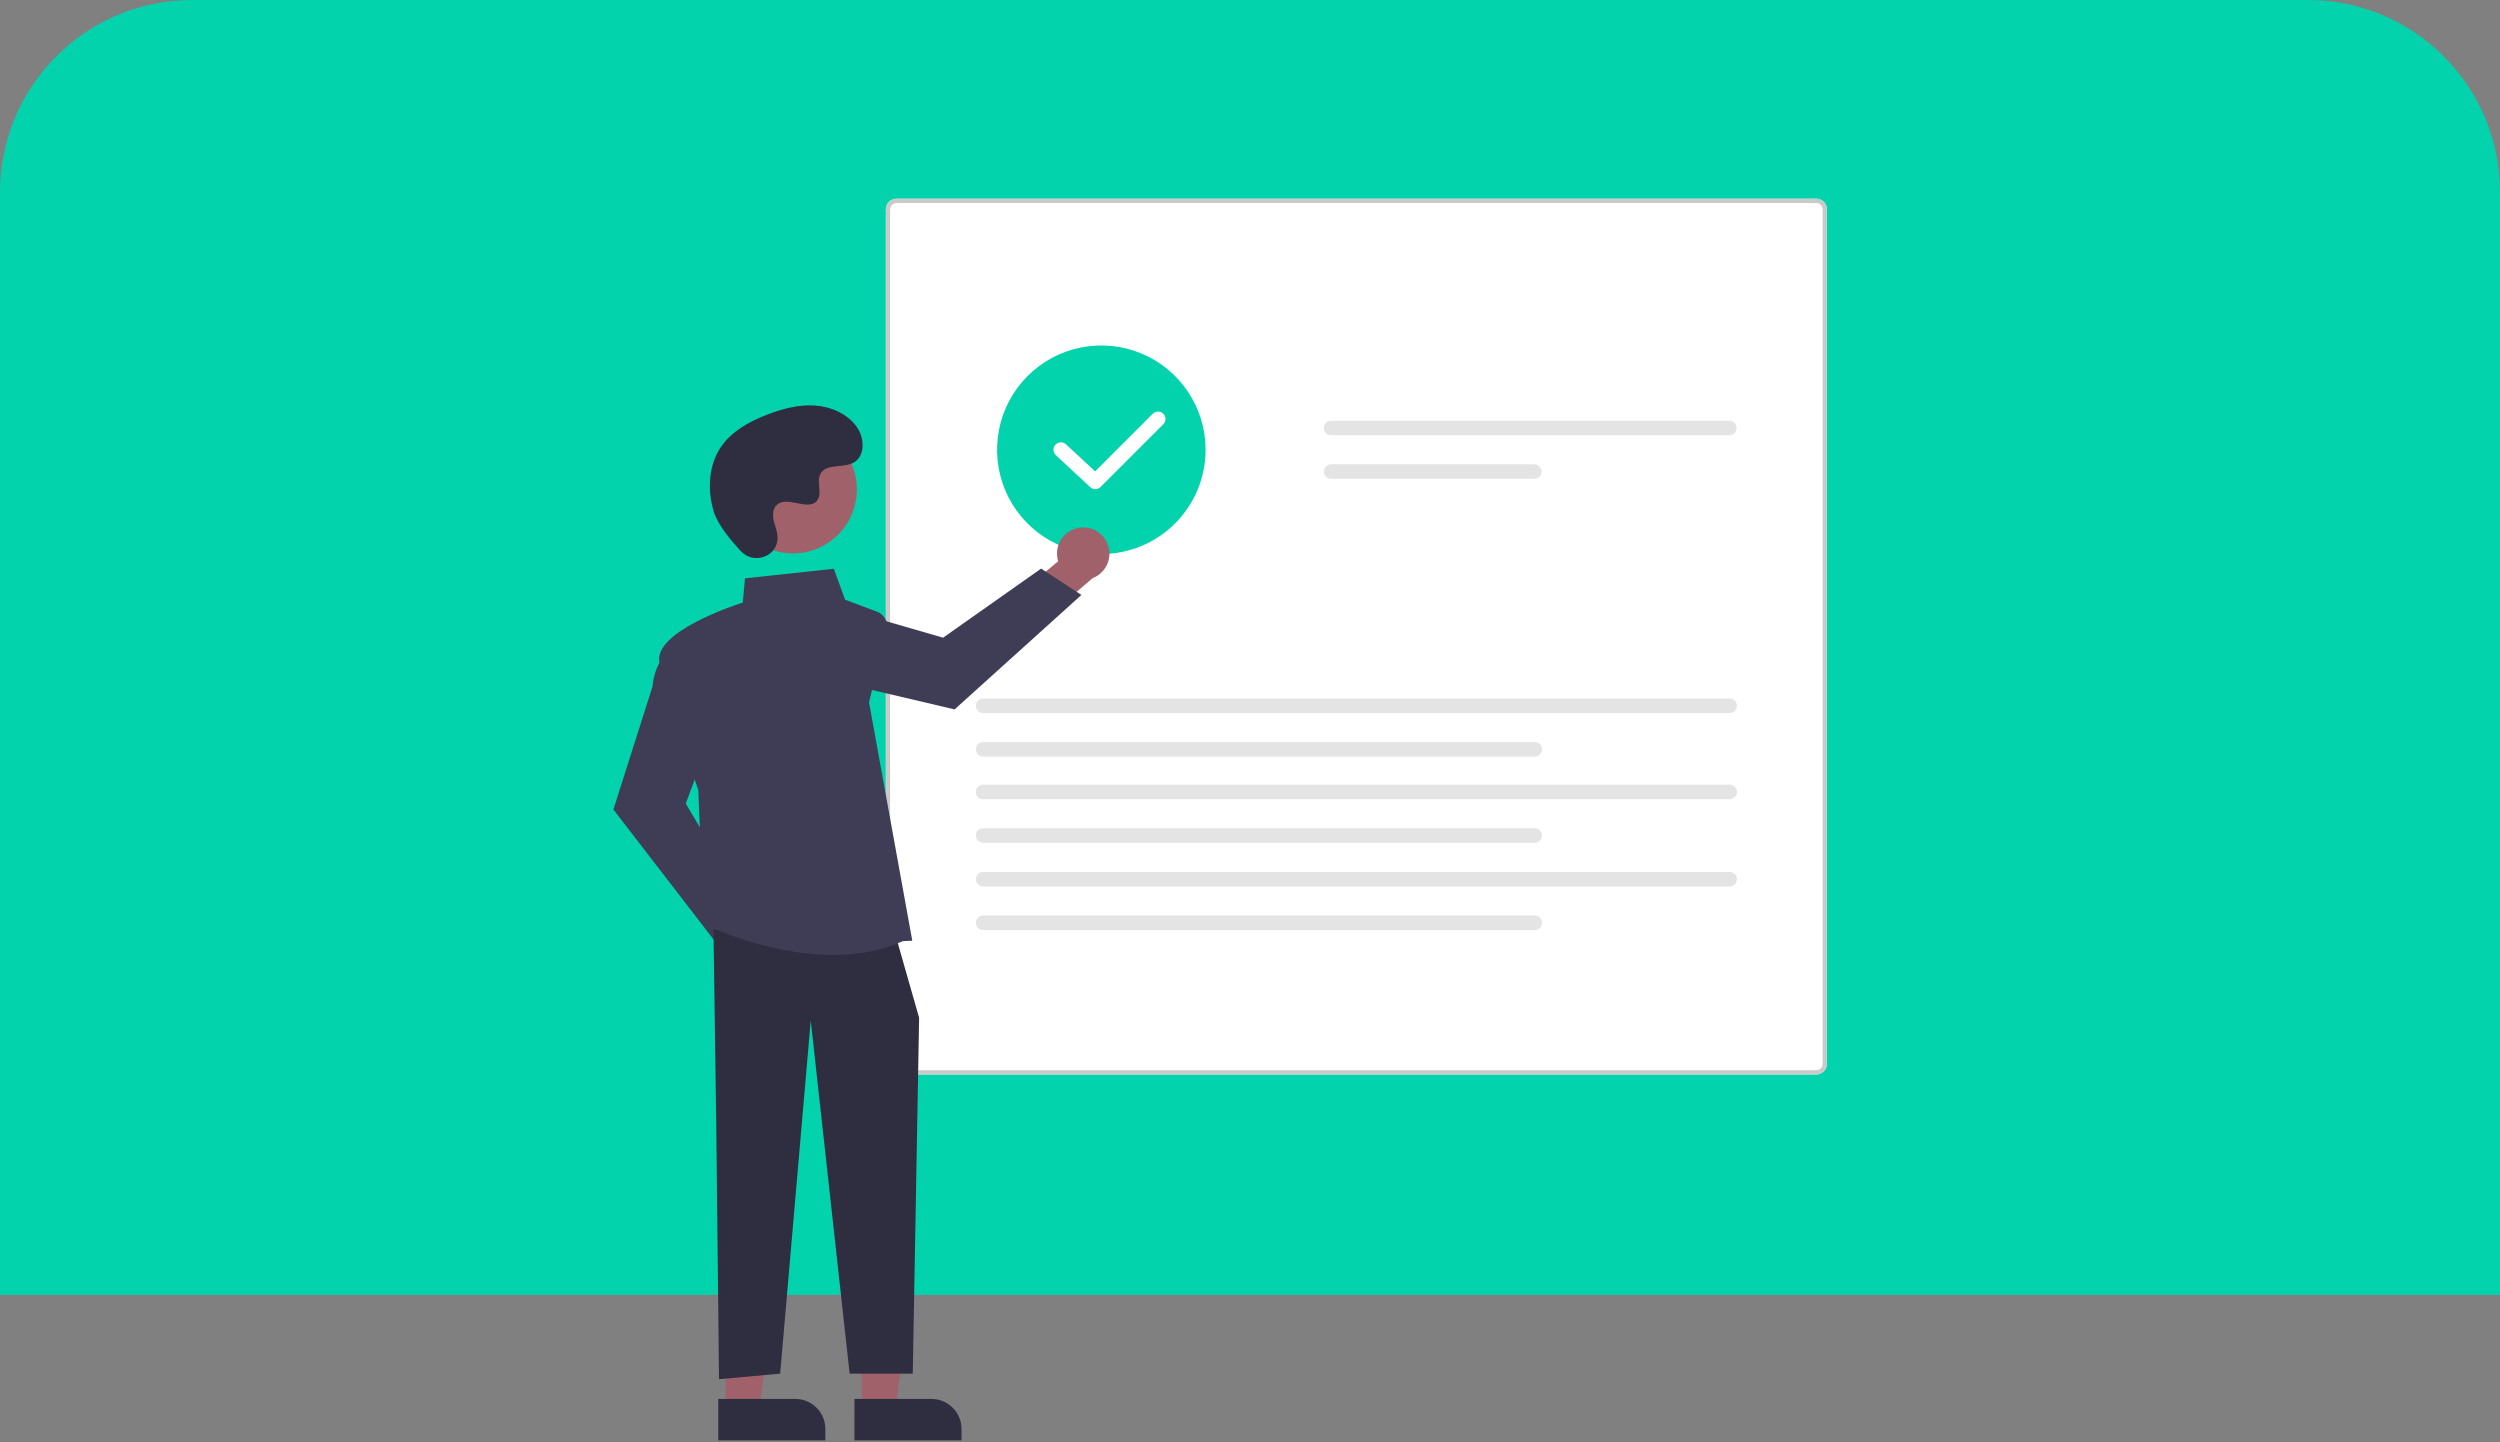
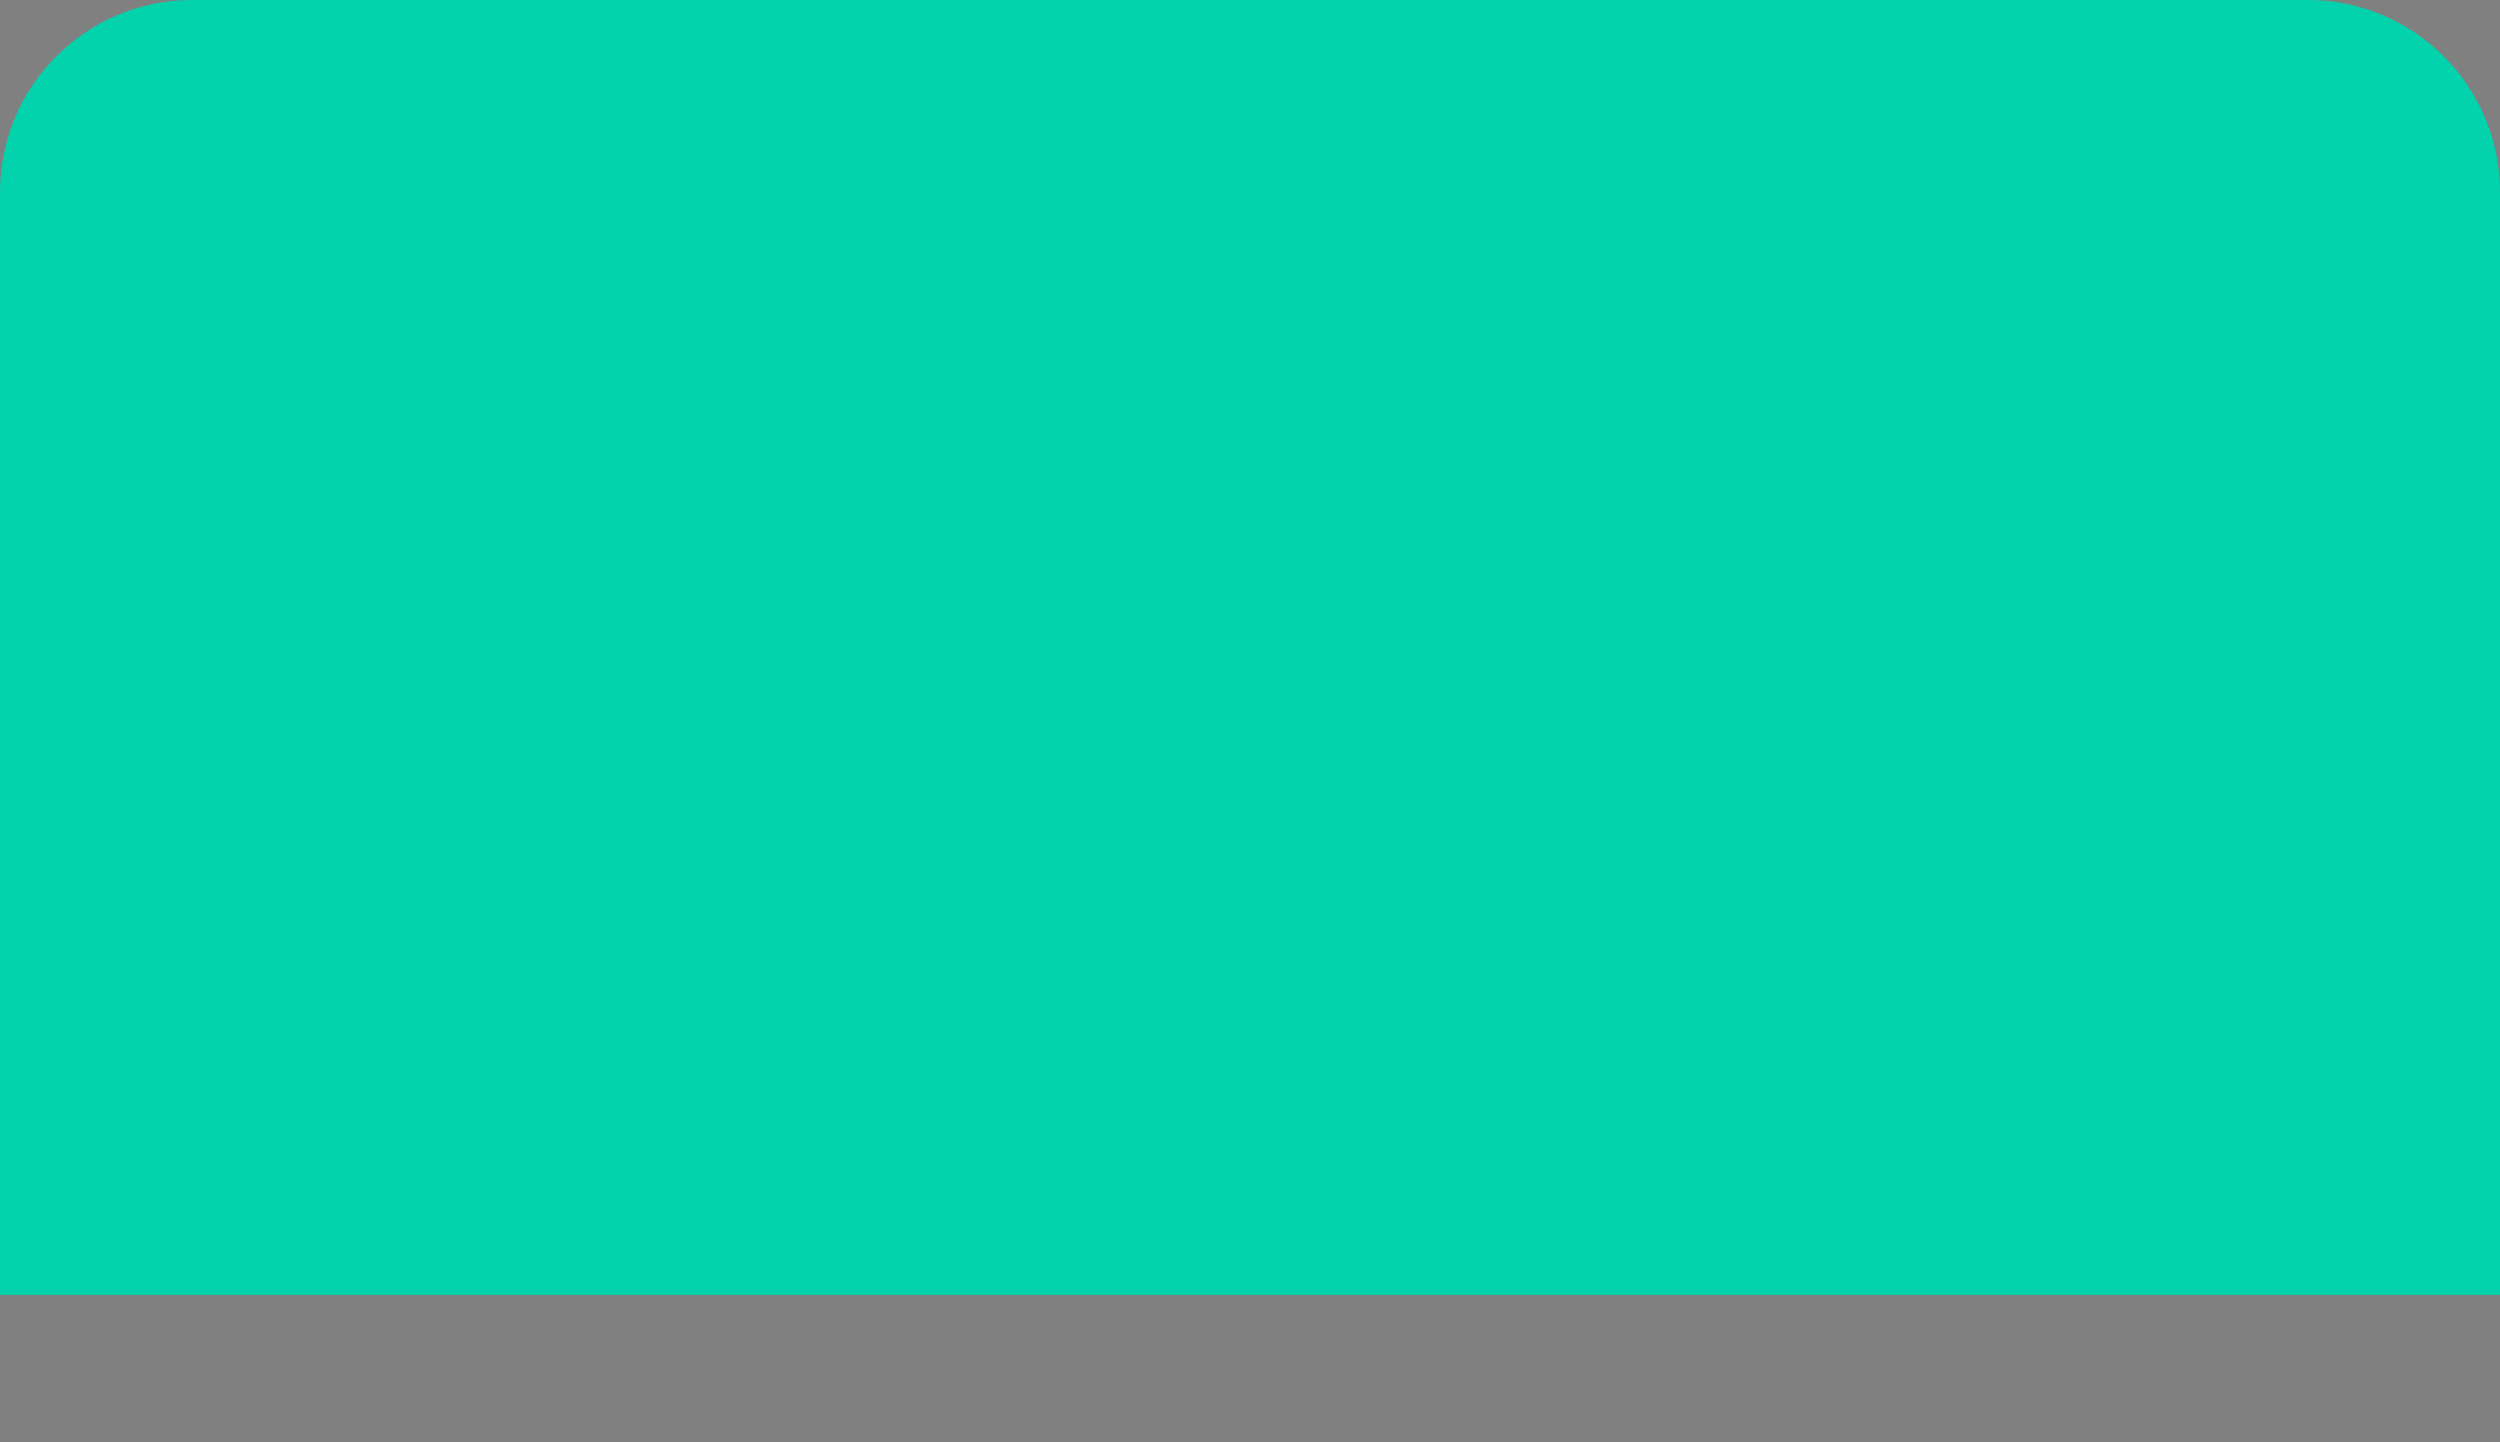
<svg xmlns="http://www.w3.org/2000/svg" width="390" height="225" viewBox="0 0 390 225" fill="none">
  <rect x="0" y="0" width="390" height="225" fill="#808080" stroke="none" />
  <path d="M0 30C0 13.431 13.431 0 30 0H360C376.569 0 390 13.431 390 30V202H0V30Z" fill="#02D3AD" />
  <g clip-path="url(#clip0_5454_10657)">
    <path d="M283.332 167.62H139.861C139.419 167.62 138.995 167.444 138.682 167.131C138.37 166.818 138.194 166.394 138.193 165.952V32.668C138.194 32.226 138.37 31.802 138.682 31.489C138.995 31.177 139.419 31.001 139.861 31H283.332C283.774 31.001 284.198 31.177 284.51 31.489C284.823 31.802 284.999 32.226 284.999 32.668V165.952C284.999 166.394 284.823 166.818 284.51 167.131C284.198 167.444 283.774 167.62 283.332 167.62Z" fill="white" />
    <path d="M283.332 167.62H139.861C139.419 167.62 138.995 167.444 138.682 167.131C138.37 166.818 138.194 166.394 138.193 165.952V32.668C138.194 32.226 138.37 31.802 138.682 31.489C138.995 31.177 139.419 31.001 139.861 31H283.332C283.774 31.001 284.198 31.177 284.51 31.489C284.823 31.802 284.999 32.226 284.999 32.668V165.952C284.999 166.394 284.823 166.818 284.51 167.131C284.198 167.444 283.774 167.62 283.332 167.62ZM139.861 31.666C139.596 31.666 139.342 31.772 139.155 31.959C138.967 32.147 138.862 32.401 138.861 32.666V165.952C138.862 166.217 138.967 166.471 139.155 166.658C139.342 166.846 139.596 166.951 139.861 166.952H283.332C283.597 166.951 283.851 166.846 284.038 166.658C284.226 166.471 284.331 166.217 284.331 165.952V32.668C284.331 32.403 284.225 32.149 284.038 31.962C283.851 31.774 283.597 31.669 283.332 31.668L139.861 31.666Z" fill="#CACACA" />
    <path d="M207.654 65.634C207.354 65.635 207.066 65.754 206.854 65.967C206.642 66.179 206.523 66.467 206.523 66.767C206.523 67.067 206.642 67.355 206.854 67.567C207.066 67.779 207.354 67.899 207.654 67.899H269.774C270.074 67.899 270.362 67.779 270.574 67.567C270.786 67.355 270.905 67.067 270.905 66.767C270.905 66.467 270.786 66.179 270.574 65.967C270.362 65.754 270.074 65.635 269.774 65.634H207.654Z" fill="#E4E4E4" />
    <path d="M207.655 72.43C207.355 72.43 207.068 72.55 206.856 72.762C206.644 72.975 206.525 73.262 206.525 73.562C206.525 73.862 206.644 74.15 206.856 74.362C207.068 74.574 207.355 74.694 207.655 74.695H239.369C239.668 74.694 239.956 74.574 240.167 74.362C240.379 74.15 240.498 73.862 240.498 73.562C240.498 73.262 240.379 72.975 240.167 72.762C239.956 72.55 239.668 72.43 239.369 72.43H207.655Z" fill="#E4E4E4" />
    <path d="M153.358 108.975C153.058 108.975 152.771 109.095 152.559 109.307C152.347 109.52 152.229 109.807 152.229 110.107C152.229 110.407 152.347 110.695 152.559 110.907C152.771 111.119 153.058 111.239 153.358 111.24H269.835C270.135 111.239 270.422 111.119 270.634 110.907C270.845 110.695 270.964 110.407 270.964 110.107C270.964 109.807 270.845 109.52 270.634 109.307C270.422 109.095 270.135 108.975 269.835 108.975H153.358Z" fill="#E4E4E4" />
    <path d="M153.358 115.77C153.058 115.771 152.771 115.89 152.559 116.103C152.347 116.315 152.229 116.603 152.229 116.903C152.229 117.202 152.347 117.49 152.559 117.702C152.771 117.915 153.058 118.034 153.358 118.035H239.428C239.728 118.034 240.015 117.915 240.227 117.702C240.438 117.49 240.557 117.202 240.557 116.903C240.557 116.603 240.438 116.315 240.227 116.103C240.015 115.89 239.728 115.771 239.428 115.77H153.358Z" fill="#E4E4E4" />
    <path d="M153.358 122.412C153.058 122.413 152.771 122.532 152.559 122.745C152.347 122.957 152.229 123.245 152.229 123.545C152.229 123.844 152.347 124.132 152.559 124.344C152.771 124.557 153.058 124.676 153.358 124.677H269.835C270.135 124.676 270.422 124.557 270.634 124.344C270.845 124.132 270.964 123.844 270.964 123.545C270.964 123.245 270.845 122.957 270.634 122.745C270.422 122.532 270.135 122.413 269.835 122.412H153.358Z" fill="#E4E4E4" />
    <path d="M153.358 129.208C153.058 129.208 152.771 129.328 152.559 129.54C152.347 129.752 152.229 130.04 152.229 130.34C152.229 130.64 152.347 130.928 152.559 131.14C152.771 131.352 153.058 131.472 153.358 131.473H239.428C239.728 131.472 240.015 131.352 240.227 131.14C240.438 130.928 240.557 130.64 240.557 130.34C240.557 130.04 240.438 129.752 240.227 129.54C240.015 129.328 239.728 129.208 239.428 129.208H153.358Z" fill="#E4E4E4" />
    <path d="M153.358 136.026C153.058 136.027 152.771 136.147 152.559 136.359C152.347 136.571 152.229 136.859 152.229 137.159C152.229 137.459 152.347 137.746 152.559 137.959C152.771 138.171 153.058 138.291 153.358 138.291H269.835C270.135 138.291 270.422 138.171 270.634 137.959C270.845 137.746 270.964 137.459 270.964 137.159C270.964 136.859 270.845 136.571 270.634 136.359C270.422 136.147 270.135 136.027 269.835 136.026H153.358Z" fill="#E4E4E4" />
    <path d="M153.358 142.822C153.058 142.823 152.771 142.943 152.559 143.155C152.347 143.367 152.229 143.655 152.229 143.955C152.229 144.255 152.347 144.542 152.559 144.755C152.771 144.967 153.058 145.087 153.358 145.087H239.428C239.728 145.087 240.015 144.967 240.227 144.755C240.438 144.542 240.557 144.255 240.557 143.955C240.557 143.655 240.438 143.367 240.227 143.155C240.015 142.943 239.728 142.823 239.428 142.822H153.358Z" fill="#E4E4E4" />
    <path d="M171.806 86.435C168.589 86.436 165.445 85.481 162.77 83.693C160.095 81.906 158.01 79.364 156.779 76.391C155.548 73.418 155.226 70.147 155.854 66.99C156.481 63.834 158.03 60.935 160.305 58.659C162.58 56.384 165.478 54.834 168.633 54.206C171.788 53.578 175.059 53.901 178.031 55.132C181.003 56.364 183.543 58.449 185.33 61.125C187.118 63.801 188.071 66.946 188.071 70.165C188.067 74.478 186.351 78.614 183.302 81.664C180.253 84.715 176.119 86.43 171.806 86.435Z" fill="#02D3AD" />
    <path d="M122.434 147.957C122.406 147.363 122.248 146.782 121.972 146.256C121.695 145.73 121.306 145.271 120.833 144.911C120.36 144.551 119.814 144.3 119.233 144.174C118.652 144.049 118.05 144.052 117.471 144.184L112.095 136.604L106.693 138.749L114.436 149.346C114.722 150.305 115.35 151.126 116.201 151.653C117.052 152.18 118.066 152.377 119.052 152.205C120.038 152.034 120.927 151.507 121.55 150.724C122.174 149.941 122.488 148.956 122.434 147.957Z" fill="#A0616A" />
    <path d="M111.955 147.395L95.688 126.284L101.783 107.12C102.23 102.302 105.243 100.957 105.372 100.902L105.567 100.818L110.871 114.968L106.977 125.356L116.536 141.439L111.955 147.395Z" fill="#3F3D56" />
    <path d="M168.45 82.315C167.861 82.389 167.294 82.592 166.791 82.908C166.288 83.225 165.861 83.648 165.539 84.148C165.217 84.648 165.008 85.212 164.928 85.801C164.848 86.39 164.898 86.99 165.074 87.558L157.936 93.506L160.491 98.727L170.454 90.185C171.388 89.826 172.157 89.136 172.616 88.246C173.076 87.357 173.193 86.33 172.946 85.36C172.699 84.39 172.105 83.544 171.277 82.983C170.448 82.422 169.443 82.184 168.45 82.315Z" fill="#A0616A" />
    <path d="M168.701 92.809L148.918 110.666L129.347 106.068C124.511 105.995 122.937 103.094 122.872 102.97L122.773 102.781L136.466 96.397L147.121 99.478L162.411 88.701L168.701 92.809Z" fill="#3F3D56" />
    <path d="M134.433 219.755L139.748 219.755L142.276 199.246L134.432 199.246L134.433 219.755Z" fill="#A0616A" />
    <path d="M150 224.692L133.295 224.693L133.294 218.236L145.313 218.235C146.556 218.235 147.748 218.729 148.627 219.609C149.506 220.488 150 221.68 150 222.924L150 224.692Z" fill="#2F2E41" />
-     <path d="M113.188 219.755L118.504 219.755L121.032 199.246L113.188 199.246L113.188 219.755Z" fill="#A0616A" />
    <path d="M128.756 224.692L112.05 224.693L112.05 218.236L124.069 218.235C124.684 218.235 125.294 218.357 125.862 218.592C126.431 218.828 126.948 219.173 127.383 219.609C127.818 220.044 128.163 220.561 128.399 221.13C128.635 221.698 128.756 222.308 128.756 222.924L128.756 224.692Z" fill="#2F2E41" />
    <path d="M111.299 144.894L111.732 175.253L112.166 215.155L121.704 214.288L126.474 159.206L132.544 214.288H142.391L143.382 158.773L139.914 146.629L111.299 144.894Z" fill="#2F2E41" />
    <path d="M129.967 148.971C119.589 148.971 110.035 144.273 109.907 144.208L109.799 144.154L108.928 123.246C108.676 122.507 103.703 107.928 102.861 103.294C102.007 98.599 114.375 94.478 115.877 93.996L116.218 90.22L130.078 88.726L131.834 93.558L136.807 95.423C137.37 95.635 137.837 96.046 138.118 96.579C138.399 97.112 138.475 97.729 138.331 98.314L135.567 109.556L142.317 146.751L140.864 146.814C137.381 148.387 133.622 148.97 129.967 148.971Z" fill="#3F3D56" />
    <path d="M128.478 85.11C133.314 82.466 135.091 76.4 132.447 71.563C129.804 66.725 123.741 64.947 118.905 67.592C114.069 70.236 112.291 76.302 114.935 81.139C117.579 85.977 123.642 87.755 128.478 85.11Z" fill="#A0616A" />
-     <path d="M115.608 86.015C117.51 88.041 121.042 86.953 121.29 84.185C121.309 83.97 121.308 83.754 121.285 83.539C121.157 82.313 120.449 81.199 120.619 79.904C120.657 79.582 120.777 79.275 120.968 79.012C122.483 76.982 126.04 79.92 127.471 78.082C128.348 76.956 127.317 75.181 127.99 73.922C128.878 72.26 131.509 73.079 133.159 72.169C134.995 71.156 134.885 68.339 133.676 66.625C132.203 64.535 129.619 63.42 127.067 63.259C124.516 63.098 121.982 63.788 119.599 64.717C116.893 65.772 114.209 67.231 112.543 69.611C110.518 72.507 110.323 76.399 111.336 79.785C111.952 81.844 114.055 84.36 115.608 86.015Z" fill="#2F2E41" />
    <path d="M170.868 76.31C170.574 76.311 170.292 76.199 170.077 75.999L164.714 71.016C164.489 70.806 164.356 70.516 164.345 70.208C164.333 69.9 164.445 69.6 164.654 69.374C164.864 69.149 165.154 69.016 165.462 69.004C165.77 68.993 166.069 69.104 166.295 69.313L170.838 73.534L179.826 64.543C179.934 64.435 180.062 64.348 180.203 64.289C180.344 64.231 180.496 64.2 180.649 64.2C180.801 64.199 180.953 64.229 181.094 64.288C181.236 64.346 181.364 64.432 181.472 64.54C181.58 64.648 181.666 64.777 181.725 64.918C181.783 65.06 181.813 65.211 181.812 65.364C181.812 65.517 181.782 65.669 181.723 65.81C181.664 65.951 181.577 66.079 181.469 66.187L171.69 75.97C171.582 76.078 171.454 76.163 171.313 76.222C171.172 76.28 171.02 76.31 170.868 76.31Z" fill="white" />
  </g>
  <defs>
    <clipPath id="clip0_5454_10657">
-       <rect width="226" height="194" fill="white" transform="translate(59 31)" />
-     </clipPath>
+       </clipPath>
  </defs>
</svg>